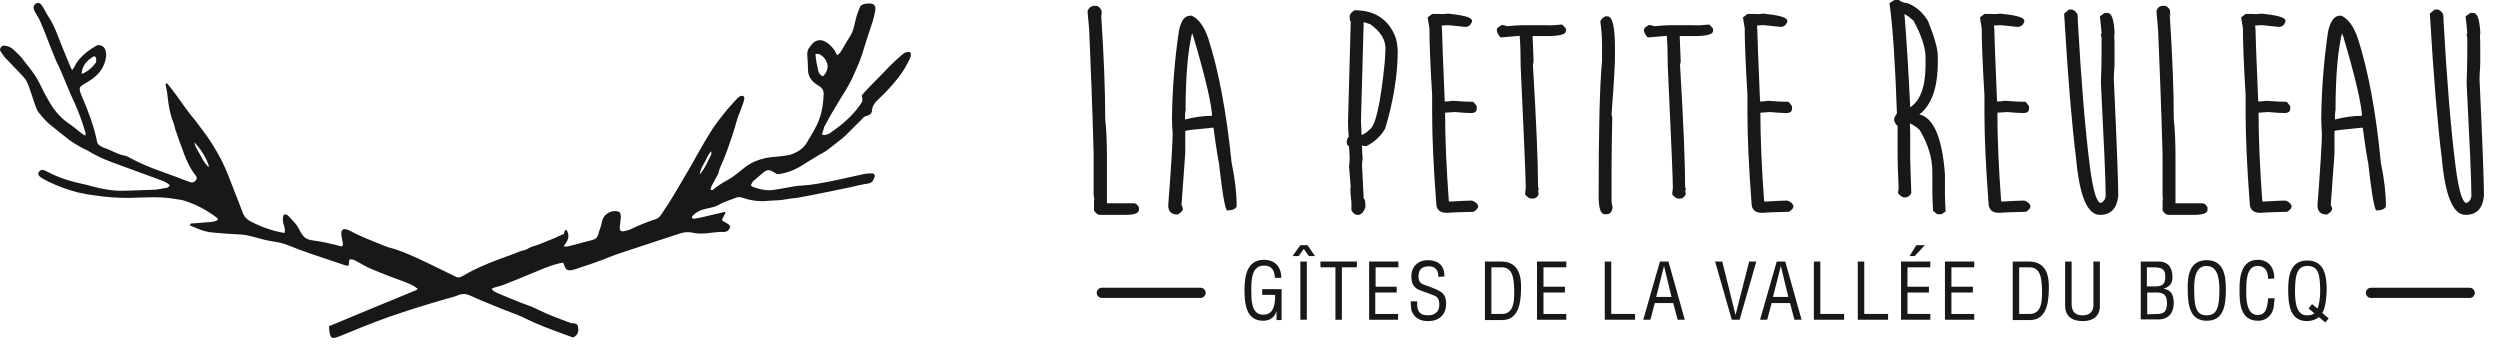
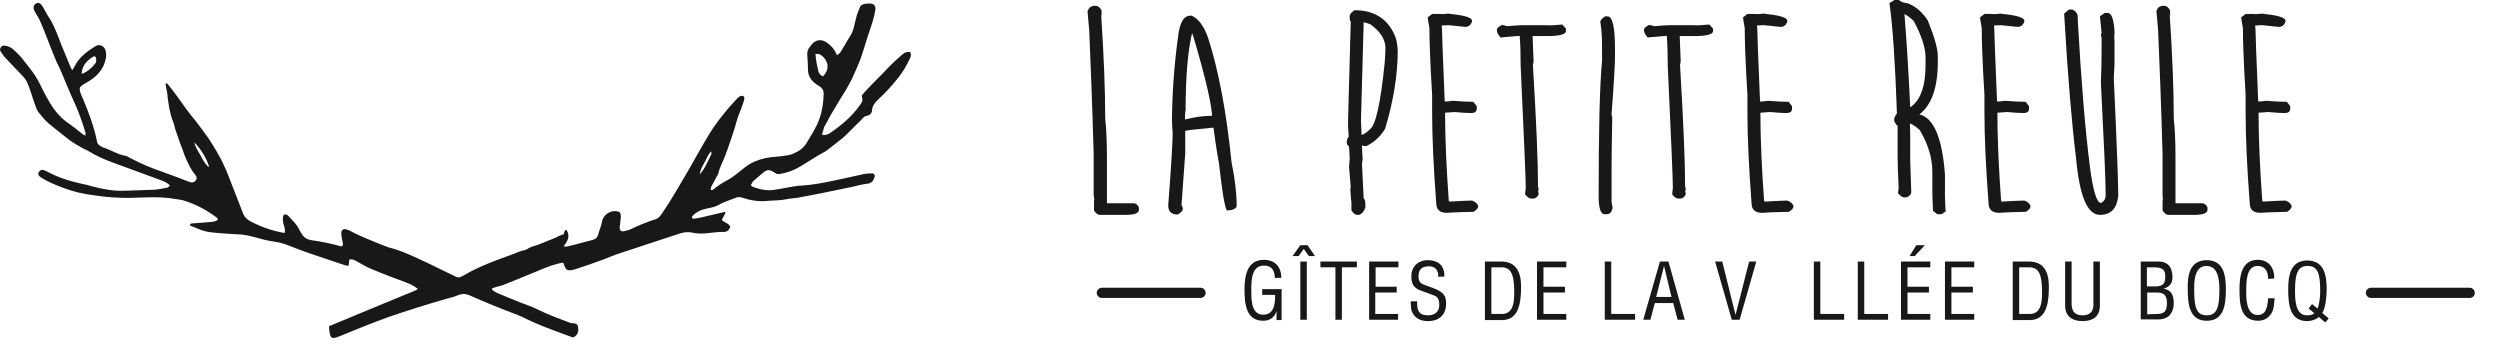
<svg xmlns="http://www.w3.org/2000/svg" version="1.1" id="Calque_1" x="0px" y="0px" width="493.15px" height="69.071px" viewBox="-209.689 141.159 493.15 69.071" enable-background="new -209.689 141.159 493.15 69.071" xml:space="preserve">
  <g>
    <g>
      <path fill="#1A171B" d="M6.314,142.3h0.134c0.403,0,0.806,0.27,1.142,0.874c0,0.806,0.067,1.276,0.134,1.276l-0.202-0.471    c0.538,8.195,0.806,15.047,0.806,20.621c0.202,1.814,0.336,4.299,0.336,7.523v9.135h5.307c0.403,0,0.739,0.27,1.007,0.807v0.471    c0,0.672-0.873,1.008-2.62,1.008H7.254c-0.403,0-0.739-0.27-1.142-0.874v-0.806c0-0.873,0-1.344,0.067-1.344l-0.134-0.873v-8.128    c-0.269-9.807-0.604-17.935-0.873-24.383l-0.336-3.762C5.105,142.636,5.575,142.3,6.314,142.3z" />
      <path fill="#1A171B" d="M25.122,144.25h0.269c1.343,0.604,2.418,2.082,3.224,4.365c2.082,6.449,3.627,14.644,4.635,24.584    c0.672,3.225,1.007,6.113,1.007,8.666c-0.201,0.537-0.873,0.806-1.948,0.806c-0.47-0.873-0.94-3.963-1.545-9.337    c-0.134-0.604-0.538-2.889-1.075-6.985h-0.269c-3.56,0.336-5.307,0.537-5.307,0.671v4.367l-0.739,10.209    c0.134,0.27,0.269,0.538,0.269,0.807s-0.336,0.672-1.007,1.074c-1.276,0-1.881-0.604-1.881-1.813    c0.604-7.859,0.873-12.562,0.873-14.106c-0.067-1.008-0.134-2.083-0.134-3.09c0.067-5.374,0.47-11.083,1.343-17.062    C23.241,145.256,23.98,144.25,25.122,144.25z M25.592,147.137c-0.94,3.628-1.41,8.934-1.41,15.853    c-0.067,0-0.135,0.738-0.135,2.149v-0.403c1.814-0.471,3.627-0.738,5.374-0.738v0.402c0-2.217-1.209-7.59-3.694-15.986    C25.323,147.406,25.256,147.003,25.592,147.137z" />
      <path fill="#1A171B" d="M57.498,143.174c3.963,0,6.65,1.746,8.061,5.239c0.269,0.738,0.403,1.68,0.47,2.687    c0,4.702-0.806,9.874-2.485,15.449c-0.873,1.478-2.083,2.62-3.694,3.426c-0.604,0-0.874-0.067-0.874-0.201v0.134    c0,0.941,0.067,1.814,0.135,2.486c-0.067,0.671-0.135,1.074-0.135,1.141c0.202,4.232,0.336,6.449,0.336,6.785    c0.202,0.066,0.336,0.47,0.336,1.344v0.402c-0.269,0.807-0.672,1.276-1.209,1.479h-0.403c-0.403,0-0.739-0.27-1.142-0.874v-0.94    v-0.672c-0.067-0.336-0.134-1.074-0.202-2.283c0-0.471,0-0.672,0.067-0.672l-0.336-4.098c0.067-0.738,0.134-1.344,0.134-1.68    c-0.067-1.343-0.134-2.082-0.134-2.283c-0.269-0.135-0.47-0.471-0.47-0.94c0.134-0.604,0.269-0.94,0.403-0.94    c-0.134-1.611-0.134-2.553-0.134-3.022l0.538-19.749c-0.134,0-0.202-0.268-0.202-0.805v-0.336    C56.625,143.914,56.894,143.578,57.498,143.174z M59.312,145.525l-0.537,19.479c0.067,1.545,0.134,2.553,0.134,2.956l-0.269-0.135    c0.47,0,1.142-0.402,1.88-1.142c1.142-0.739,2.15-5.173,2.956-13.367c0.067-1.343,0.134-2.217,0.134-2.62    c0-1.746-1.007-3.357-3.022-4.769C59.983,145.726,59.58,145.592,59.312,145.525z" />
      <path fill="#1A171B" d="M76.239,143.845l0.269,0.135c-0.538,0-0.806-0.066-0.806-0.135c3.292,0.27,4.971,0.74,4.971,1.411v0.202    c-0.269,0.672-0.672,1.007-1.343,1.007l-3.224-0.335c-0.135,0-0.604,0-1.411,0.066l0.067,0.807c0,1.209,0.202,5.978,0.538,14.172    h0.134c0.537,0,1.007-0.066,1.411-0.134c1.747,0.134,3.09,0.202,4.097,0.202l0.672,0.873v0.47c0,0.604-0.403,0.873-1.142,0.873    c-0.671,0-1.746-0.067-3.224-0.201c-1.007,0.067-1.612,0.134-1.881,0.134v-0.134c0,5.239,0.269,11.15,0.739,17.599    c0.067,0,0.134,0,0.134,0.066c2.351-0.134,3.829-0.201,4.433-0.201c0.604,0.201,1.008,0.537,1.209,1.008v0.201    c0,0.27-0.269,0.605-0.873,1.008c-2.956,0.067-4.702,0.135-5.307,0.201c-1.411,0-2.082-0.672-2.082-1.947    c-0.538-7.12-0.806-13.031-0.806-17.733v-3.56c-0.403-6.516-0.538-10.949-0.538-13.232c-0.201-1.143-0.335-1.814-0.335-2.082    l0.873-0.672h1.478C74.694,143.98,75.298,143.914,76.239,143.845z" />
      <path fill="#1A171B" d="M98.472,145.996l0.739,0.806v0.47c0,0.672-1.276,1.008-3.829,1.008h-3.09c0.202,0,0.336,0,0.336-0.066    l0.201,5.037c-0.067,0.471-0.134,0.739-0.134,0.739c0.672,11.218,1.008,19.278,1.008,24.047c0.067,0.134,0.134,0.336,0.134,0.538    c-0.067,0.134-0.134,0.134-0.134,0.134l0.134,0.739c-0.269,0.604-0.604,0.873-1.075,0.873h-0.47c-0.336,0-0.672-0.27-1.142-0.807    c0-0.269,0.067-0.672,0.134-1.275c0-1.613-0.335-9.605-1.007-24.048c0-2.351-0.067-4.366-0.202-6.112l0.269,0.135H90.21    l-3.896,0.336c-0.47-0.538-0.739-1.008-0.739-1.479c0-0.336,0.336-0.672,1.075-1.008c0.672,0.135,0.94,0.27,0.94,0.27    c1.411-0.135,2.418-0.201,3.023-0.201h4.567C96.188,146.197,97.263,146.13,98.472,145.996z" />
      <path fill="#1A171B" d="M106.936,144.383h0.47c1.008,0,1.478,2.149,1.478,6.448v1.479c0,1.477-0.202,5.238-0.672,11.283    c0,0.27,0.067,0.538,0.134,0.807c-0.067,3.896-0.134,7.053-0.134,9.337v7.255c0,0.134,0.067,0.47,0.202,1.074    c-0.135,0.94-0.538,1.344-1.142,1.344h-0.47c-0.739,0-1.142-1.209-1.142-3.561c0-12.896,0.202-21.83,0.672-26.666v-3.09    c0-1.68-0.134-3.292-0.336-4.635C105.995,145.123,106.331,144.787,106.936,144.383z" />
      <path fill="#1A171B" d="M127.49,145.996l0.739,0.806v0.47c0,0.672-1.276,1.008-3.829,1.008h-3.09c0.202,0,0.336,0,0.336-0.066    l0.202,5.037c-0.067,0.471-0.134,0.739-0.134,0.739c0.671,11.218,1.007,19.278,1.007,24.047c0.067,0.134,0.134,0.336,0.134,0.538    c-0.067,0.134-0.134,0.134-0.134,0.134l0.134,0.739c-0.269,0.604-0.604,0.873-1.075,0.873h-0.47c-0.336,0-0.672-0.27-1.142-0.807    c0-0.269,0.067-0.672,0.134-1.275c0-1.613-0.336-9.605-1.008-24.048c0-2.351-0.067-4.366-0.202-6.112l0.269,0.135h-0.134    l-3.896,0.336c-0.47-0.538-0.739-1.008-0.739-1.479c0-0.336,0.335-0.672,1.075-1.008c0.671,0.135,0.94,0.27,0.94,0.27    c1.41-0.135,2.418-0.201,3.022-0.201h4.567C125.139,146.197,126.213,146.13,127.49,145.996z" />
      <path fill="#1A171B" d="M138.438,143.845l0.269,0.135c-0.538,0-0.806-0.066-0.806-0.135c3.291,0.27,4.971,0.74,4.971,1.411v0.202    c-0.27,0.672-0.672,1.007-1.344,1.007l-3.224-0.335c-0.134,0-0.604,0-1.411,0.066l0.067,0.807c0,1.209,0.202,5.978,0.537,14.172    h0.135c0.537,0,1.007-0.066,1.41-0.134c1.747,0.134,3.157,0.202,4.097,0.202l0.672,0.873v0.47c0,0.604-0.402,0.873-1.142,0.873    c-0.672,0-1.747-0.067-3.224-0.201c-1.008,0.067-1.612,0.134-1.881,0.134v-0.134c0,5.239,0.269,11.15,0.739,17.599    c0.067,0,0.134,0,0.134,0.066c2.351-0.134,3.829-0.201,4.434-0.201c0.604,0.201,1.007,0.537,1.209,1.008v0.201    c0,0.27-0.27,0.605-0.874,1.008c-2.955,0.067-4.702,0.135-5.306,0.201c-1.411,0-2.083-0.672-2.083-1.947    c-0.537-7.12-0.806-13.031-0.806-17.733v-3.56c-0.403-6.516-0.537-10.949-0.537-13.232c-0.202-1.143-0.336-1.814-0.336-2.082    l0.873-0.672h1.478C136.894,143.98,137.498,143.914,138.438,143.845z" />
      <path fill="#1A171B" d="M164.031,141.159h0.873c0.201,0.269,0.807,0.537,1.813,0.671c1.612,0.672,2.889,1.813,3.896,3.426    c1.277,3.157,1.949,5.509,1.949,6.985v1.143c0,5.037-1.21,8.463-3.628,10.344c2.821,0.672,4.501,4.635,5.038,11.822v4.299    c0,0.604,0.066,1.612,0.135,3.023l-0.807,0.537h-0.873l-0.807-0.672c-0.066-1.68-0.135-2.821-0.135-3.627v-4.031    c0-2.686-0.805-5.44-2.484-8.262c-1.008-0.939-1.881-1.41-2.553-1.41h0.604c0.067,1.209,0.067,2.217,0.067,3.022v4.231    c0.135,3.695,0.201,5.777,0.201,6.247v0.336c-0.269,0.604-0.738,0.874-1.344,0.874c-0.336,0-0.806-0.27-1.275-0.874l0.135-0.94    c-0.135-3.09-0.202-5.172-0.202-6.246v-6.113c-0.202,0-0.403-0.336-0.672-0.94v-0.537c0.269-0.604,0.47-0.874,0.538-0.874    c-0.336-9.807-0.807-17.128-1.479-21.83L164.031,141.159z M165.978,143.845c0.404,5.039,0.807,11.219,1.143,18.473    c2.016-1.344,3.022-4.098,3.022-8.329v-1.545c0-1.881-0.806-4.3-2.351-7.188c-1.075-0.94-1.746-1.411-2.217-1.411H165.978z" />
      <path fill="#1A171B" d="M185.189,143.845l0.27,0.135c-0.537,0-0.807-0.066-0.807-0.135c3.291,0.27,4.971,0.74,4.971,1.411v0.202    c-0.269,0.672-0.672,1.007-1.344,1.007l-3.224-0.335c-0.134,0-0.604,0-1.411,0.066l0.067,0.807c0,1.209,0.202,5.978,0.538,14.172    h0.134c0.538,0,1.008-0.066,1.411-0.134c1.746,0.134,3.09,0.202,4.097,0.202l0.672,0.873v0.47c0,0.604-0.403,0.873-1.142,0.873    c-0.672,0-1.746-0.067-3.225-0.201c-1.008,0.067-1.611,0.134-1.881,0.134v-0.134c0,5.239,0.27,11.15,0.739,17.599    c0.067,0,0.134,0,0.134,0.066c2.352-0.134,3.829-0.201,4.434-0.201c0.604,0.201,1.008,0.537,1.209,1.008v0.201    c0,0.27-0.269,0.605-0.873,1.008c-2.955,0.067-4.702,0.135-5.307,0.201c-1.41,0-2.082-0.672-2.082-1.947    c-0.537-7.12-0.807-13.031-0.807-17.733v-3.56c-0.402-6.516-0.537-10.949-0.537-13.232c-0.201-1.143-0.336-1.814-0.336-2.082    l0.873-0.672h1.479C183.644,143.98,184.316,143.914,185.189,143.845z" />
      <path fill="#1A171B" d="M198.421,143.041h0.672c0.739,0.335,1.075,0.805,1.075,1.477v0.537    c0.672,12.092,1.478,21.831,2.418,29.152c0.604,4.635,1.344,6.986,2.149,6.986c0.604-0.27,0.94-0.807,0.94-1.545    c0-2.889-0.336-10.277-0.94-22.1c0.067-2.148,0.135-4.231,0.135-6.246v-2.62l-0.135-0.739l0.135-0.268    c-0.067-0.941-0.201-2.016-0.336-3.292l0.94-0.672h0.604c0.738,0,1.209,1.209,1.344,3.694c0,0.537,0,0.807-0.068,0.807    c0.068,0.738,0.068,1.343,0.068,1.881v3.627l-0.135,0.672c0-0.336,0.066-0.471,0.135-0.471c-0.068,1.276-0.135,2.082-0.135,2.485    v0.47c0.604,12.965,0.873,20.555,0.873,22.906c-0.269,2.484-1.41,3.761-3.627,3.761c-2.485,0-4.03-3.761-4.702-11.218    c-0.806-6.381-1.612-15.852-2.351-28.48L198.421,143.041z" />
      <path fill="#1A171B" d="M217.095,142.3h0.135c0.402,0,0.806,0.27,1.142,0.874c0,0.806,0.067,1.276,0.134,1.276l-0.201-0.471    c0.537,8.195,0.807,15.047,0.807,20.621c0.201,1.814,0.336,4.299,0.336,7.523v9.135h5.307c0.402,0,0.738,0.27,1.007,0.807v0.471    c0,0.672-0.873,1.007-2.62,1.007h-5.104c-0.403,0-0.739-0.269-1.142-0.873v-0.806c0-0.873,0-1.344,0.066-1.344l-0.066-0.738    v-8.263c-0.27-9.807-0.604-17.935-0.873-24.383l-0.336-3.762C215.886,142.636,216.357,142.3,217.095,142.3z" />
      <path fill="#1A171B" d="M236.708,143.845l0.27,0.135c-0.537,0-0.807-0.066-0.807-0.135c3.292,0.27,4.971,0.74,4.971,1.411v0.202    c-0.268,0.672-0.672,1.007-1.344,1.007l-3.224-0.335c-0.134,0-0.604,0-1.411,0.066l0.068,0.807c0,1.209,0.201,5.978,0.537,14.172    h0.135c0.537,0,1.007-0.066,1.41-0.134c1.746,0.134,3.09,0.202,4.098,0.202l0.672,0.873v0.47c0,0.604-0.404,0.873-1.143,0.873    c-0.672,0-1.746-0.067-3.225-0.201c-1.008,0.067-1.611,0.134-1.881,0.134v-0.134c0,5.239,0.27,11.15,0.739,17.599    c0.067,0,0.135,0,0.135,0.066c2.351-0.134,3.829-0.201,4.433-0.201c0.605,0.201,1.008,0.537,1.209,1.008v0.201    c0,0.27-0.268,0.605-0.873,1.008c-2.955,0.067-4.701,0.135-5.307,0.201c-1.41,0-2.082-0.672-2.082-1.947    c-0.537-7.12-0.806-13.031-0.806-17.733v-3.56c-0.403-6.516-0.538-10.949-0.538-13.232c-0.201-1.143-0.336-1.814-0.336-2.082    l0.874-0.672h1.478C235.232,143.98,235.835,143.914,236.708,143.845z" />
-       <path fill="#1A171B" d="M251.89,144.25h0.269c1.343,0.604,2.418,2.082,3.224,4.365c2.082,6.449,3.627,14.644,4.568,24.584    c0.672,3.225,1.008,6.113,1.008,8.666c-0.202,0.537-0.874,0.806-1.949,0.806c-0.47-0.873-0.939-3.963-1.545-9.337    c-0.134-0.604-0.537-2.889-1.074-6.985h-0.269c-3.56,0.336-5.307,0.537-5.307,0.671v4.367l-0.739,10.209    c0.135,0.27,0.27,0.538,0.27,0.807s-0.336,0.672-1.008,1.074c-1.276,0-1.881-0.604-1.881-1.813    c0.604-7.859,0.873-12.562,0.873-14.106c-0.066-1.008-0.135-2.083-0.135-3.09c0.068-5.374,0.471-11.083,1.344-17.062    C250.009,145.256,250.815,144.25,251.89,144.25z M252.427,147.137c-0.94,3.628-1.41,8.934-1.41,15.853    c-0.068,0-0.135,0.738-0.135,2.149v-0.403c1.813-0.471,3.627-0.738,5.373-0.738v0.402c0-2.217-1.209-7.59-3.693-15.986    C252.091,147.406,252.091,147.003,252.427,147.137z" />
-       <path fill="#1A171B" d="M270.563,143.041h0.672c0.739,0.335,1.075,0.805,1.075,1.477v0.537    c0.672,12.092,1.478,21.831,2.418,29.152c0.604,4.635,1.344,6.986,2.149,6.986c0.604-0.27,0.94-0.807,0.94-1.545    c0-2.889-0.336-10.277-0.94-22.1c0.067-2.148,0.134-4.231,0.134-6.246v-2.62l-0.134-0.739l0.134-0.268    c-0.066-0.941-0.201-2.016-0.336-3.292l0.941-0.672h0.604c0.739,0,1.209,1.209,1.344,3.694c0,0.537,0,0.807-0.066,0.807    c0.066,0.738,0.066,1.343,0.066,1.881v3.627l-0.135,0.672c0-0.336,0.068-0.471,0.135-0.471c-0.066,1.276-0.135,2.082-0.135,2.485    v0.47c0.605,12.965,0.873,20.555,0.873,22.906c-0.268,2.484-1.41,3.761-3.627,3.761c-2.484,0-4.029-3.761-4.701-11.218    c-0.807-6.381-1.612-15.852-2.352-28.48L270.563,143.041z" />
    </g>
    <g>
      <g>
        <path fill="#1A171B" d="M43.124,204.299h-1.007v-1.813l0,0c-0.336,1.276-1.344,1.947-2.62,1.947     c-3.425,0-3.694-3.426-3.694-6.111c0-2.688,0.47-5.912,3.829-5.912c2.216,0,3.425,1.411,3.425,3.561H41.78     c0-1.41-0.604-2.418-2.083-2.418c-2.485-0.067-2.552,2.82-2.552,4.77c0,1.746-0.067,4.769,2.149,4.902     c2.351,0.135,2.552-2.082,2.552-3.896h-2.552v-1.142h3.829V204.299z" />
        <path fill="#1A171B" d="M47.49,190.261l-1.008,1.41h-1.209l1.545-2.149h1.411l1.478,2.149h-1.209L47.49,190.261z M46.818,204.232     v-11.486h1.276v11.486H46.818z" />
        <path fill="#1A171B" d="M50.781,192.746h7.188v1.143h-2.956v10.344h-1.276v-10.344h-2.956V192.746z" />
        <path fill="#1A171B" d="M60.386,204.232v-11.486h5.777v1.143h-4.5v3.828h4.165v1.143h-4.232v4.231h4.5v1.142H60.386     L60.386,204.232z" />
        <path fill="#1A171B" d="M74.022,195.769c0.067-1.209-0.537-2.082-1.813-2.082c-1.881,0-2.083,1.141-2.083,2.082     c0,0.806,0.336,1.275,1.075,1.545c0.604,0.201,1.209,0.47,1.814,0.672c2.149,0.806,2.552,1.545,2.552,3.09     c0,2.148-1.343,3.426-3.56,3.426c-1.142,0-2.485-0.336-3.157-1.814c-0.269-0.537-0.202-1.478-0.269-2.082h1.276     c-0.067,1.68,0.269,2.754,2.149,2.754c1.276,0,2.217-0.672,2.217-2.016c0-1.746-0.672-1.746-1.881-2.216     c-0.604-0.269-1.612-0.538-2.284-0.874c-1.075-0.537-1.344-1.477-1.344-2.619c0-1.881,1.344-3.156,3.225-3.156     c2.082,0,3.358,1.074,3.291,3.224L74.022,195.769L74.022,195.769z" />
        <path fill="#1A171B" d="M83.225,204.232v-11.486h3.157c3.56,0,4.098,2.889,3.963,5.777c-0.067,2.82-0.671,5.776-3.761,5.776     h-3.358V204.232z M84.5,203.09h2.015c1.881,0,2.62-1.411,2.485-4.837c-0.067-2.619-0.47-4.365-2.485-4.365H84.5V203.09z" />
        <path fill="#1A171B" d="M93.501,204.232v-11.486h5.777v1.143h-4.5v3.828h4.231v1.143h-4.231v4.231h4.5v1.142H93.501     L93.501,204.232z" />
        <path fill="#1A171B" d="M106.869,204.232v-11.486h1.276v10.345h4.702v1.142H106.869z" />
        <path fill="#1A171B" d="M117.75,192.746h1.679l3.224,11.486h-1.41l-0.874-3.291h-3.627l-0.874,3.291h-1.411L117.75,192.746z      M118.556,193.619L118.556,193.619l-1.545,6.113h3.022L118.556,193.619z" />
        <path fill="#1A171B" d="M135.349,192.746h1.411l-3.292,11.486h-1.545l-3.291-11.486h1.411l2.62,10.547l0,0L135.349,192.746z" />
-         <path fill="#1A171B" d="M140.79,192.746h1.679l3.225,11.486h-1.41l-0.873-3.291h-3.627l-0.874,3.291h-1.411L140.79,192.746z      M141.596,193.619L141.596,193.619l-1.545,6.113h3.023L141.596,193.619z" />
        <path fill="#1A171B" d="M148.111,204.232v-11.486h1.276v10.345h4.702v1.142H148.111z" />
        <path fill="#1A171B" d="M156.777,204.232v-11.486h1.275v10.345h4.702v1.142H156.777z" />
        <path fill="#1A171B" d="M165.306,204.232v-11.486h5.777v1.143h-4.5v3.828h4.231v1.143h-4.231v4.231h4.5v1.142H165.306     L165.306,204.232z M168.33,189.522h1.68l-2.016,2.149h-1.008L168.33,189.522z" />
        <path fill="#1A171B" d="M173.972,204.232v-11.486h5.776v1.143h-4.501v3.828h4.232v1.143h-4.232v4.231h4.501v1.142H173.972     L173.972,204.232z" />
        <path fill="#1A171B" d="M187.339,204.232v-11.486h3.156c3.561,0,4.098,2.889,3.963,5.777c-0.066,2.82-0.672,5.776-3.762,5.776     h-3.357V204.232z M188.615,203.09h2.016c1.881,0,2.619-1.411,2.485-4.837c-0.067-2.619-0.47-4.365-2.485-4.365h-2.016V203.09z" />
        <path fill="#1A171B" d="M197.683,192.746h1.276v8.262c0,0.874,0.134,2.352,2.149,2.352s2.217-1.478,2.149-2.352v-8.262h1.276     v8.732c0,2.082-1.344,3.023-3.426,3.023s-3.426-1.008-3.426-3.023V192.746z" />
        <path fill="#1A171B" d="M212.595,204.232v-11.486h3.291c2.082-0.066,2.889,1.143,2.955,2.822     c0.068,1.275-0.336,2.082-1.746,2.552l0,0c1.545,0.202,1.948,1.276,2.016,2.687c0,2.284-1.209,3.493-3.426,3.359h-3.09V204.232     L212.595,204.232z M213.871,197.65h1.143c1.545,0.066,2.485-0.201,2.418-1.948c0-1.411-0.537-1.813-2.485-1.813h-1.142v3.762     H213.871L213.871,197.65z M215.886,203.09c1.41,0,1.881-0.672,1.881-2.149c0-2.283-1.478-2.082-2.754-2.082h-1.143v4.299     L215.886,203.09L215.886,203.09z" />
        <path fill="#1A171B" d="M225.626,192.478c3.357,0,3.762,3.09,3.762,5.709c0,3.156-0.404,6.246-3.762,6.246     c-3.359,0-3.762-3.09-3.762-6.246C221.797,195.568,222.201,192.478,225.626,192.478z M225.559,193.619     c-1.948,0-2.485,2.083-2.419,4.635c0,3.359,0.336,5.105,2.486,5.105c2.082,0,2.484-1.746,2.484-5.105     C228.111,195.702,227.574,193.619,225.559,193.619z" />
        <path fill="#1A171B" d="M237.716,196.171c0-1.344-0.47-2.553-2.082-2.553c-2.217,0-2.217,3.158-2.217,4.635     c-0.066,1.545-0.066,5.039,2.217,5.039c1.545,0,1.814-1.209,2.016-2.486c0-0.268,0.066-0.537,0.066-0.806h1.277     c0,0.202,0,0.47-0.068,0.739c-0.066,0.939-0.134,1.611-0.672,2.418c-0.604,0.806-1.41,1.275-2.484,1.275     c-3.561,0-3.695-3.426-3.695-6.18c0-2.619,0.404-5.844,3.628-5.844c2.149,0,3.292,1.613,3.224,3.695L237.716,196.171     L237.716,196.171z" />
        <path fill="#1A171B" d="M249.673,203.963l-0.672,0.806l-1.276-1.074c-0.47,0.471-1.478,0.807-2.284,0.807     c-3.357,0-3.762-3.09-3.762-6.248c0-2.619,0.404-5.709,3.762-5.709c3.426,0,3.829,3.09,3.829,5.709     c0,0.807-0.134,3.628-0.873,4.635L249.673,203.963z M245.71,202.015l0.672-0.873l1.074,0.873c0.269-0.47,0.537-2.082,0.537-3.291     c0-3.358-0.336-5.105-2.484-5.105c-2.083,0-2.486,1.747-2.486,5.105c0,2.553,0.471,4.702,2.418,4.635     c0.537,0,0.941-0.066,1.411-0.402L245.71,202.015z" />
      </g>
      <g>
        <path fill="#1A171B" d="M27.137,199.933H7.657c-0.537,0-1.007-0.471-1.007-1.008s0.47-1.008,1.007-1.008h19.479     c0.538,0,1.008,0.471,1.008,1.008S27.674,199.933,27.137,199.933z" />
        <path fill="#1A171B" d="M277.482,199.933h-19.479c-0.538,0-1.008-0.471-1.008-1.008s0.47-1.008,1.008-1.008h19.479     c0.537,0,1.008,0.471,1.008,1.008S278.086,199.933,277.482,199.933z" />
      </g>
    </g>
  </g>
  <g>
    <path fill="#1A171B" d="M-97.929,186.516c0.738,1.209,0.268,2.216-0.605,3.224c0.27,0,0.471,0.067,0.605,0.067   c0.537-0.134,1.074-0.269,1.678-0.403c1.076-0.268,2.15-0.604,3.293-0.873c0.604-0.135,1.074-0.402,1.275-1.142   c0.201-0.806,0.604-1.612,0.738-2.485c0.201-1.344,1.613-2.283,2.889-2.082c0.537,0.066,0.738,0.201,0.807,0.738   c0.066,0.403,0,0.873-0.068,1.276c0,0.403-0.133,0.874-0.133,1.276c0,0.471,0.268,0.738,0.738,0.672   c0.402-0.067,0.873-0.201,1.275-0.336c1.68-0.807,3.426-1.545,5.172-2.082c0.539-0.201,0.807-0.605,1.143-1.075   c1.947-2.821,3.627-5.844,5.373-8.8c1.344-2.35,2.621-4.701,4.031-6.984c0.738-1.21,1.611-2.419,2.484-3.493   c0.873-1.143,1.881-2.284,2.889-3.359c0.201-0.201,0.404-0.402,0.672-0.537c0.135-0.067,0.471-0.067,0.605,0   c0.133,0.067,0.268,0.403,0.201,0.537c-0.068,0.471-0.27,0.941-0.404,1.344c-0.334,1.008-0.805,1.948-1.074,2.955   c-0.471,1.747-1.074,3.493-1.68,5.239c-0.201,0.605-0.469,1.209-0.67,1.814c-0.404,1.074-1.008,2.082-1.277,3.291   c-0.066,0.336-0.336,0.604-0.471,0.94c-0.268,0.538-0.604,1.075-0.873,1.612c-0.135,0.201-0.135,0.471-0.201,0.806   c0.201-0.067,0.402,0,0.471-0.067c0.873-0.738,1.813-1.343,2.82-1.881c1.277-0.672,2.352-1.679,3.494-2.552   c1.209-0.94,2.551-1.478,4.029-1.813c0.672-0.135,1.344-0.201,2.082-0.27c0.74-0.066,1.479-0.134,2.217-0.268   c0.471-0.068,0.941-0.202,1.344-0.404c1.074-0.47,2.016-1.141,2.619-2.283c0.873-1.478,1.881-2.956,2.418-4.635   c0.537-1.478,0.74-3.022,0.807-4.635c0.066-0.807-0.27-1.344-0.939-1.746c-0.605-0.336-1.076-0.739-1.479-1.209   c-0.471-0.605-0.672-1.277-0.672-2.016c0-0.94-0.066-1.813-0.135-2.754c-0.066-0.604,0.068-1.209,0.471-1.68   c0.135-0.134,0.27-0.336,0.402-0.537c0.807-0.94,1.881-1.074,2.889-0.402c0.941,0.604,1.68,1.477,2.082,2.552   c0.605-0.403,0.605-0.403,1.143-1.343c0.27-0.471,0.604-0.941,0.873-1.479c0.336-0.537,0.672-1.008,0.941-1.611   c0.268-0.537,0.402-1.143,0.537-1.747c0.133-0.537,0.268-1.075,0.402-1.612c0.201-0.604,0.402-1.142,0.738-1.881   c0.404-0.47,1.076-0.537,1.814-0.537c0.807,0,1.209,0.403,1.143,1.208c-0.135,0.873-0.336,1.68-0.605,2.553   c-0.738,2.149-1.41,4.299-2.082,6.448c-0.471,1.478-1.143,2.821-1.746,4.231c-0.336,0.807-0.807,1.545-1.209,2.284   c-0.336,0.672-0.807,1.276-1.143,1.881c-0.672,1.143-1.344,2.217-2.016,3.358c-0.336,0.538-0.537,1.075-0.873,1.612   c-0.135,0.336-0.402,0.604-0.471,0.94c-0.133,0.402-0.201,0.807-0.402,1.344c0.27,0.066,0.471,0.134,0.605,0.066   c0.336-0.066,0.672-0.134,0.939-0.336c2.283-1.544,4.367-3.291,5.979-5.575c0.537-0.806,0.537-0.806,0.336-1.88   c0.336-0.403,0.672-0.807,1.074-1.209c0.941-1.008,1.881-1.948,2.822-2.889c0.537-0.537,1.074-1.143,1.611-1.68   c0.807-0.806,1.611-1.545,2.484-2.283c0.404-0.403,0.941-0.605,1.545-0.471c0.27,0.403,0.135,0.807,0,1.143   c-0.604,1.343-1.342,2.619-2.283,3.828c-1.275,1.612-2.619,3.09-4.164,4.501c-0.537,0.537-1.008,1.142-1.074,2.015   c0,0.538-0.404,0.94-1.008,1.075c-0.404,0.066-0.672,0.268-0.941,0.604c-0.268,0.336-0.604,0.605-0.939,0.941   c-0.672,0.672-1.277,1.276-1.949,1.948c-0.336,0.335-0.604,0.604-0.939,0.873c-1.008,0.806-2.016,1.611-3.09,2.418   c-0.27,0.201-0.605,0.402-0.873,0.537c-1.143,0.604-2.217,1.344-3.359,2.016c-1.611,1.074-3.291,1.881-5.238,2.148   c-0.404,0.067-0.672-0.134-0.941-0.336c-1.008-0.604-1.41-0.604-2.283,0.135c-0.605,0.537-1.275,1.074-1.881,1.612   c-0.201,0.201-0.27,0.47-0.471,0.806c0.201,0.135,0.336,0.27,0.471,0.336c1.344,0.471,2.754,0.807,4.232,0.537   c1.477-0.201,2.889-0.537,4.365-0.738c0.27-0.067,0.537-0.067,0.807-0.067c2.352-0.134,4.635-0.604,6.918-1.075   c1.814-0.402,3.627-0.806,5.508-1.209c0.537-0.134,1.143-0.134,1.68-0.134c0.336,0,0.537,0.336,0.471,0.604   c-0.201,0.672-0.471,1.276-1.344,1.41c-1.074,0.135-2.15,0.403-3.225,0.672c-3.357,0.672-6.717,1.41-10.076,2.016   c-0.939,0.201-1.881,0.201-2.82,0.402c-1.275,0.27-2.619,0.201-3.896,0.336c-1.678,0.135-3.291-0.135-4.836-0.672   c-0.471-0.134-0.873-0.134-1.275,0.067c-1.143,0.47-2.285,0.739-3.359,1.411c-0.738,0.402-1.611,0.537-2.484,0.738   c-0.941,0.201-1.748,0.537-2.418,1.209c-0.068,0.067-0.203,0.201-0.27,0.27c-0.066,0.134-0.066,0.268,0,0.336   c0.066,0.066,0.201,0.201,0.336,0.134c0.537-0.067,1.008-0.134,1.545-0.269c1.545-0.336,3.023-0.739,4.568-1.074   c0.201,0.134,0.066,0.335-0.068,0.537c-0.201,0.336-0.336,0.672-0.537,1.074c0.537,0.537,1.344,0.604,1.68,1.344   c-0.135,0.201-0.201,0.47-0.404,0.672c-0.268,0.268-0.604,0.336-0.939,0.336c-0.939-0.068-1.881,0.134-2.82,0.201   c-1.076,0.135-2.217,0.201-3.359-0.067c-0.873-0.202-1.746-0.067-2.553,0.202c-3.828,1.275-7.59,2.484-11.418,3.761   c-1.277,0.403-2.553,0.94-3.762,1.411c-1.68,0.604-3.359,1.209-5.039,1.746c-0.336,0.135-0.672,0.201-1.008,0.269   c-0.805,0.134-1.141-0.067-1.41-0.806c-0.066-0.201-0.201-0.471-0.268-0.672c-1.68,0.269-3.158,0.873-4.635,1.478   c-2.418,1.008-4.838,2.015-7.256,2.956c-0.537,0.201-1.074,0.268-1.611,0.47c-0.201,0.067-0.402,0.134-0.605,0.269   c0.27,0.471,0.74,0.604,1.076,0.807c1.545,0.672,3.09,1.275,4.566,1.881c1.209,0.47,2.486,0.873,3.627,1.477   c2.016,1.008,4.166,1.747,6.248,2.553c0.135,0.067,0.336,0.067,0.537,0.067c0.738,0.067,0.939,0.269,1.008,0.874   c0.135,0.873-0.135,1.545-1.008,1.947c-0.402-0.135-0.873-0.336-1.275-0.471c-2.957-1.074-5.912-2.148-8.666-3.56   c-0.336-0.134-0.604-0.269-0.939-0.403c-3.225-1.209-6.383-2.484-9.539-3.896c-0.738-0.336-1.41-0.336-2.148-0.067   c-0.741,0.336-1.546,0.537-2.352,0.739c-3.963,1.142-7.859,2.351-11.688,3.694c-2.485,0.873-6.985,2.687-9.404,3.694   c-1.612,0.672-1.881,0.47-2.082-1.209c0-0.269,0-0.538-0.067-0.739c5.105-2.149,12.158-5.037,17.196-7.119   c0.134-0.068,0.202-0.135,0.336-0.27c-0.739-0.604-1.545-0.94-2.351-1.275c-2.217-0.807-4.366-1.613-6.583-2.553   c-1.075-0.403-2.015-1.008-3.023-1.545c-0.47-0.27-0.873-0.537-1.545-0.403c-0.067,0.403-0.067,0.806-0.134,1.209   c-0.269,0-0.47,0-0.672-0.067c-2.284-0.738-4.5-1.545-6.784-2.283c-1.545-0.537-3.022-1.075-4.5-1.68   c-0.806-0.336-1.679-0.537-2.485-0.672c-1.545-0.201-2.955-0.604-4.433-1.008c-1.007-0.268-2.015-0.47-3.09-0.47   c-1.545-0.067-3.022-0.202-4.567-0.336c-1.142-0.067-2.217-0.336-3.292-0.806c-0.403-0.201-0.873-0.336-1.343-0.537   c-0.067,0-0.135-0.135-0.135-0.202s0.067-0.134,0.135-0.202c0.067-0.066,0.134-0.066,0.269-0.066   c1.142-0.067,2.351-0.201,3.493-0.269c0.538-0.067,1.142-0.067,1.612-0.47c-0.067-0.135-0.067-0.27-0.134-0.336   c-2.015-1.545-4.165-2.688-6.516-3.426c-0.604-0.202-1.209-0.202-1.813-0.336c-3.023-0.537-6.045-0.27-9.135-0.202   c-2.149,0-4.366-0.134-6.516-0.47c-1.142-0.135-2.351-0.336-3.493-0.605c-2.015-0.537-3.896-1.209-5.709-2.082   c-0.604-0.268-1.142-0.604-1.679-0.939c-0.537-0.403-0.604-0.873-0.067-1.277c0.134-0.134,0.403-0.201,0.604-0.134   c0.336,0.067,0.671,0.269,0.94,0.403c2.284,1.209,4.635,1.881,7.12,2.418c0.537,0.066,1.007,0.269,1.545,0.402   c2.082,0.538,4.165,0.941,6.314,0.874c2.015-0.067,4.03-0.135,5.978-0.202c0.873-0.066,1.747-0.268,2.553-0.402   c0.201-0.067,0.335-0.27,0.537-0.403c-0.537-0.672-1.276-0.873-1.948-1.142c-3.09-1.143-6.18-2.284-9.337-3.426   c-1.679-0.604-3.292-1.344-4.836-2.284c-0.201-0.134-0.47-0.269-0.671-0.335c-1.075-0.538-2.083-1.143-3.023-1.814   c-1.343-1.074-2.687-2.082-3.963-3.157c-0.739-0.604-1.343-1.344-1.948-2.082c-0.538-0.604-0.739-1.344-1.008-2.082   c-0.47-1.411-0.873-2.821-1.478-4.165c-0.269-0.604-0.806-1.142-1.276-1.611c-0.94-1.008-1.948-2.016-2.888-3.023   c-0.403-0.402-0.672-0.873-1.008-1.344c-0.202-0.268-0.134-0.604,0.067-0.873c0.201-0.268,0.537-0.336,0.806-0.268   c0.538,0.066,1.075,0.268,1.545,0.671c0.806,0.739,1.612,1.478,2.217,2.351c0.403,0.538,0.806,1.008,1.209,1.545   c0.739,0.941,1.344,1.881,1.881,2.956c0.538,1.075,1.008,2.083,1.612,3.09c1.007,1.813,2.216,3.426,3.963,4.635   c1.008,0.672,1.948,1.478,2.888,2.217c0.135,0.067,0.269,0.134,0.538,0.269c0-0.269,0.067-0.471,0-0.604   c-0.604-2.016-1.276-3.963-2.149-5.844c-0.94-2.015-1.747-4.098-2.62-6.112c-0.269-0.672-0.604-1.344-0.94-2.016   c-0.604-1.478-1.209-2.889-1.747-4.366c-0.47-1.209-0.94-2.418-1.478-3.627c-0.269-0.672-0.739-1.276-1.075-1.948   c-0.067-0.201-0.202-0.402-0.202-0.604c-0.067-0.403,0.134-0.739,0.47-0.94c0.336-0.202,0.672-0.135,0.94,0.134   c0.134,0.134,0.269,0.336,0.403,0.537c0.336,0.537,0.604,1.143,0.94,1.68c1.276,1.813,1.948,3.896,2.754,5.91   c0.604,1.411,1.142,2.822,1.747,4.232c0.067,0.201,0.202,0.336,0.336,0.672c0.202-0.27,0.269-0.471,0.403-0.605   c0.874-1.88,2.485-3.09,4.232-4.164c0.739-0.471,1.747,0,1.948,0.873c0.269,0.94,0.067,1.814-0.269,2.688   c-0.538,1.41-1.612,2.484-2.888,3.291c-0.47,0.269-0.874,0.537-1.344,0.807c-0.604,0.402-0.671,0.671-0.537,1.275   c0.134,0.403,0.269,0.807,0.47,1.209c1.209,2.821,2.284,5.643,2.888,8.666c0.067,0.402,0.269,0.671,0.538,0.805   c0.269,0.202,0.604,0.404,0.94,0.471c1.343,0.471,2.552,1.276,4.03,1.545c0.403,0.067,0.739,0.27,1.075,0.471   c2.015,1.074,4.097,1.947,6.247,2.687c1.679,0.604,3.358,1.209,5.038,1.881c0.201,0.067,0.403,0.134,0.604,0.201   c0.47,0.135,0.94-0.134,1.142-0.604c0.134-0.269,0-0.537-0.134-0.738c-0.873-1.008-1.411-2.15-1.948-3.359   c-0.269-0.604-0.47-1.209-0.672-1.813c-0.336-0.874-0.672-1.68-0.94-2.553c-0.134-0.471-0.336-0.873-0.47-1.344   c-0.134-0.47-0.202-0.94-0.403-1.411c-0.739-1.881-1.008-3.896-1.209-5.843c-0.067-0.471-0.202-0.941-0.269-1.411   c0-0.134-0.134-0.336,0.067-0.47c0.067,0.066,0.202,0.066,0.336,0.201c1.209,1.478,2.351,3.09,3.493,4.702   c0.604,0.873,1.276,1.679,1.948,2.484c0.47,0.605,0.94,1.277,1.41,1.882c1.411,1.813,2.62,3.828,3.694,5.844   c0.605,1.209,1.142,2.418,1.612,3.693c0.873,2.217,1.747,4.434,2.62,6.718c0.269,0.806,0.806,1.343,1.545,1.746   c2.083,1.075,4.299,1.881,6.717,2.284c0-0.27,0.067-0.471,0.067-0.672c-0.067-0.402-0.201-0.873-0.336-1.276   c-0.067-0.537-0.201-1.142,0.135-1.679c0.403-0.135,0.739,0.066,1.007,0.402c0.739,0.807,1.545,1.545,2.015,2.553   c0.134,0.269,0.269,0.537,0.47,0.807c0.403,0.738,1.075,1.141,1.881,1.275c2.015,0.27,3.896,0.672,5.844,1.209   c0.067,0,0.134,0,0.336-0.066c0-0.202,0.134-0.403,0.067-0.537c-0.067-0.471-0.201-0.941-0.269-1.411   c-0.067-0.269-0.067-0.604,0-0.874c0.067-0.335,0.47-0.604,0.806-0.47c0.336,0.067,0.672,0.202,0.94,0.336   c2.082,1.142,4.366,1.948,6.583,2.889c0.336,0.134,0.739,0.269,1.142,0.403c1.948,0.47,3.694,1.275,5.508,2.082   c1.747,0.806,3.426,1.611,5.172,2.484c0.806,0.404,1.545,0.74,2.351,1.143c0.336,0.201,0.672,0.201,1.008,0.067   c0.201-0.135,0.471-0.202,0.672-0.336c2.148-1.276,4.434-2.217,6.717-3.09c1.41-0.538,2.889-1.008,4.299-1.612   c0.537-0.201,1.143-0.201,1.68-0.604c0.537-0.336,1.209-0.47,1.813-0.672c0.537-0.201,1.143-0.47,1.68-0.671   c0.605-0.27,1.209-0.471,1.814-0.739c0.537-0.269,1.074-0.538,1.678-0.739C-98.333,186.583-98.199,186.516-97.929,186.516z    M-47.351,156.222c0.941-0.94,1.143-2.016,0.672-2.955c-0.268-0.605-0.738-1.075-1.344-1.411c-0.201-0.067-0.469-0.067-0.805-0.067   c0.066,1.276,0.336,2.418,0.604,3.561C-48.023,155.751-47.822,156.021-47.351,156.222z M-193.581,155.751   c1.209-0.47,2.015-1.209,2.687-2.082c0.269-0.336,0.202-0.738,0.134-1.143c-0.067-0.201-0.336-0.335-0.537-0.201   c-0.067,0.067-0.134,0.067-0.202,0.135C-192.574,153.199-193.514,154.072-193.581,155.751z M-171.348,169.253   c0.201,1.008,0.739,1.679,1.142,2.418c0.403,0.806,0.874,1.68,1.545,2.351c0.067,0.067,0.134,0,0.202,0   C-168.795,172.612-170.206,170.328-171.348,169.253z M-71.666,175.567c1.141-1.276,1.611-2.687,2.283-3.963   c0.066-0.134,0-0.269,0-0.604c-0.738,0.738-0.941,1.612-1.41,2.352C-71.128,173.955-71.533,174.56-71.666,175.567z" />
  </g>
</svg>